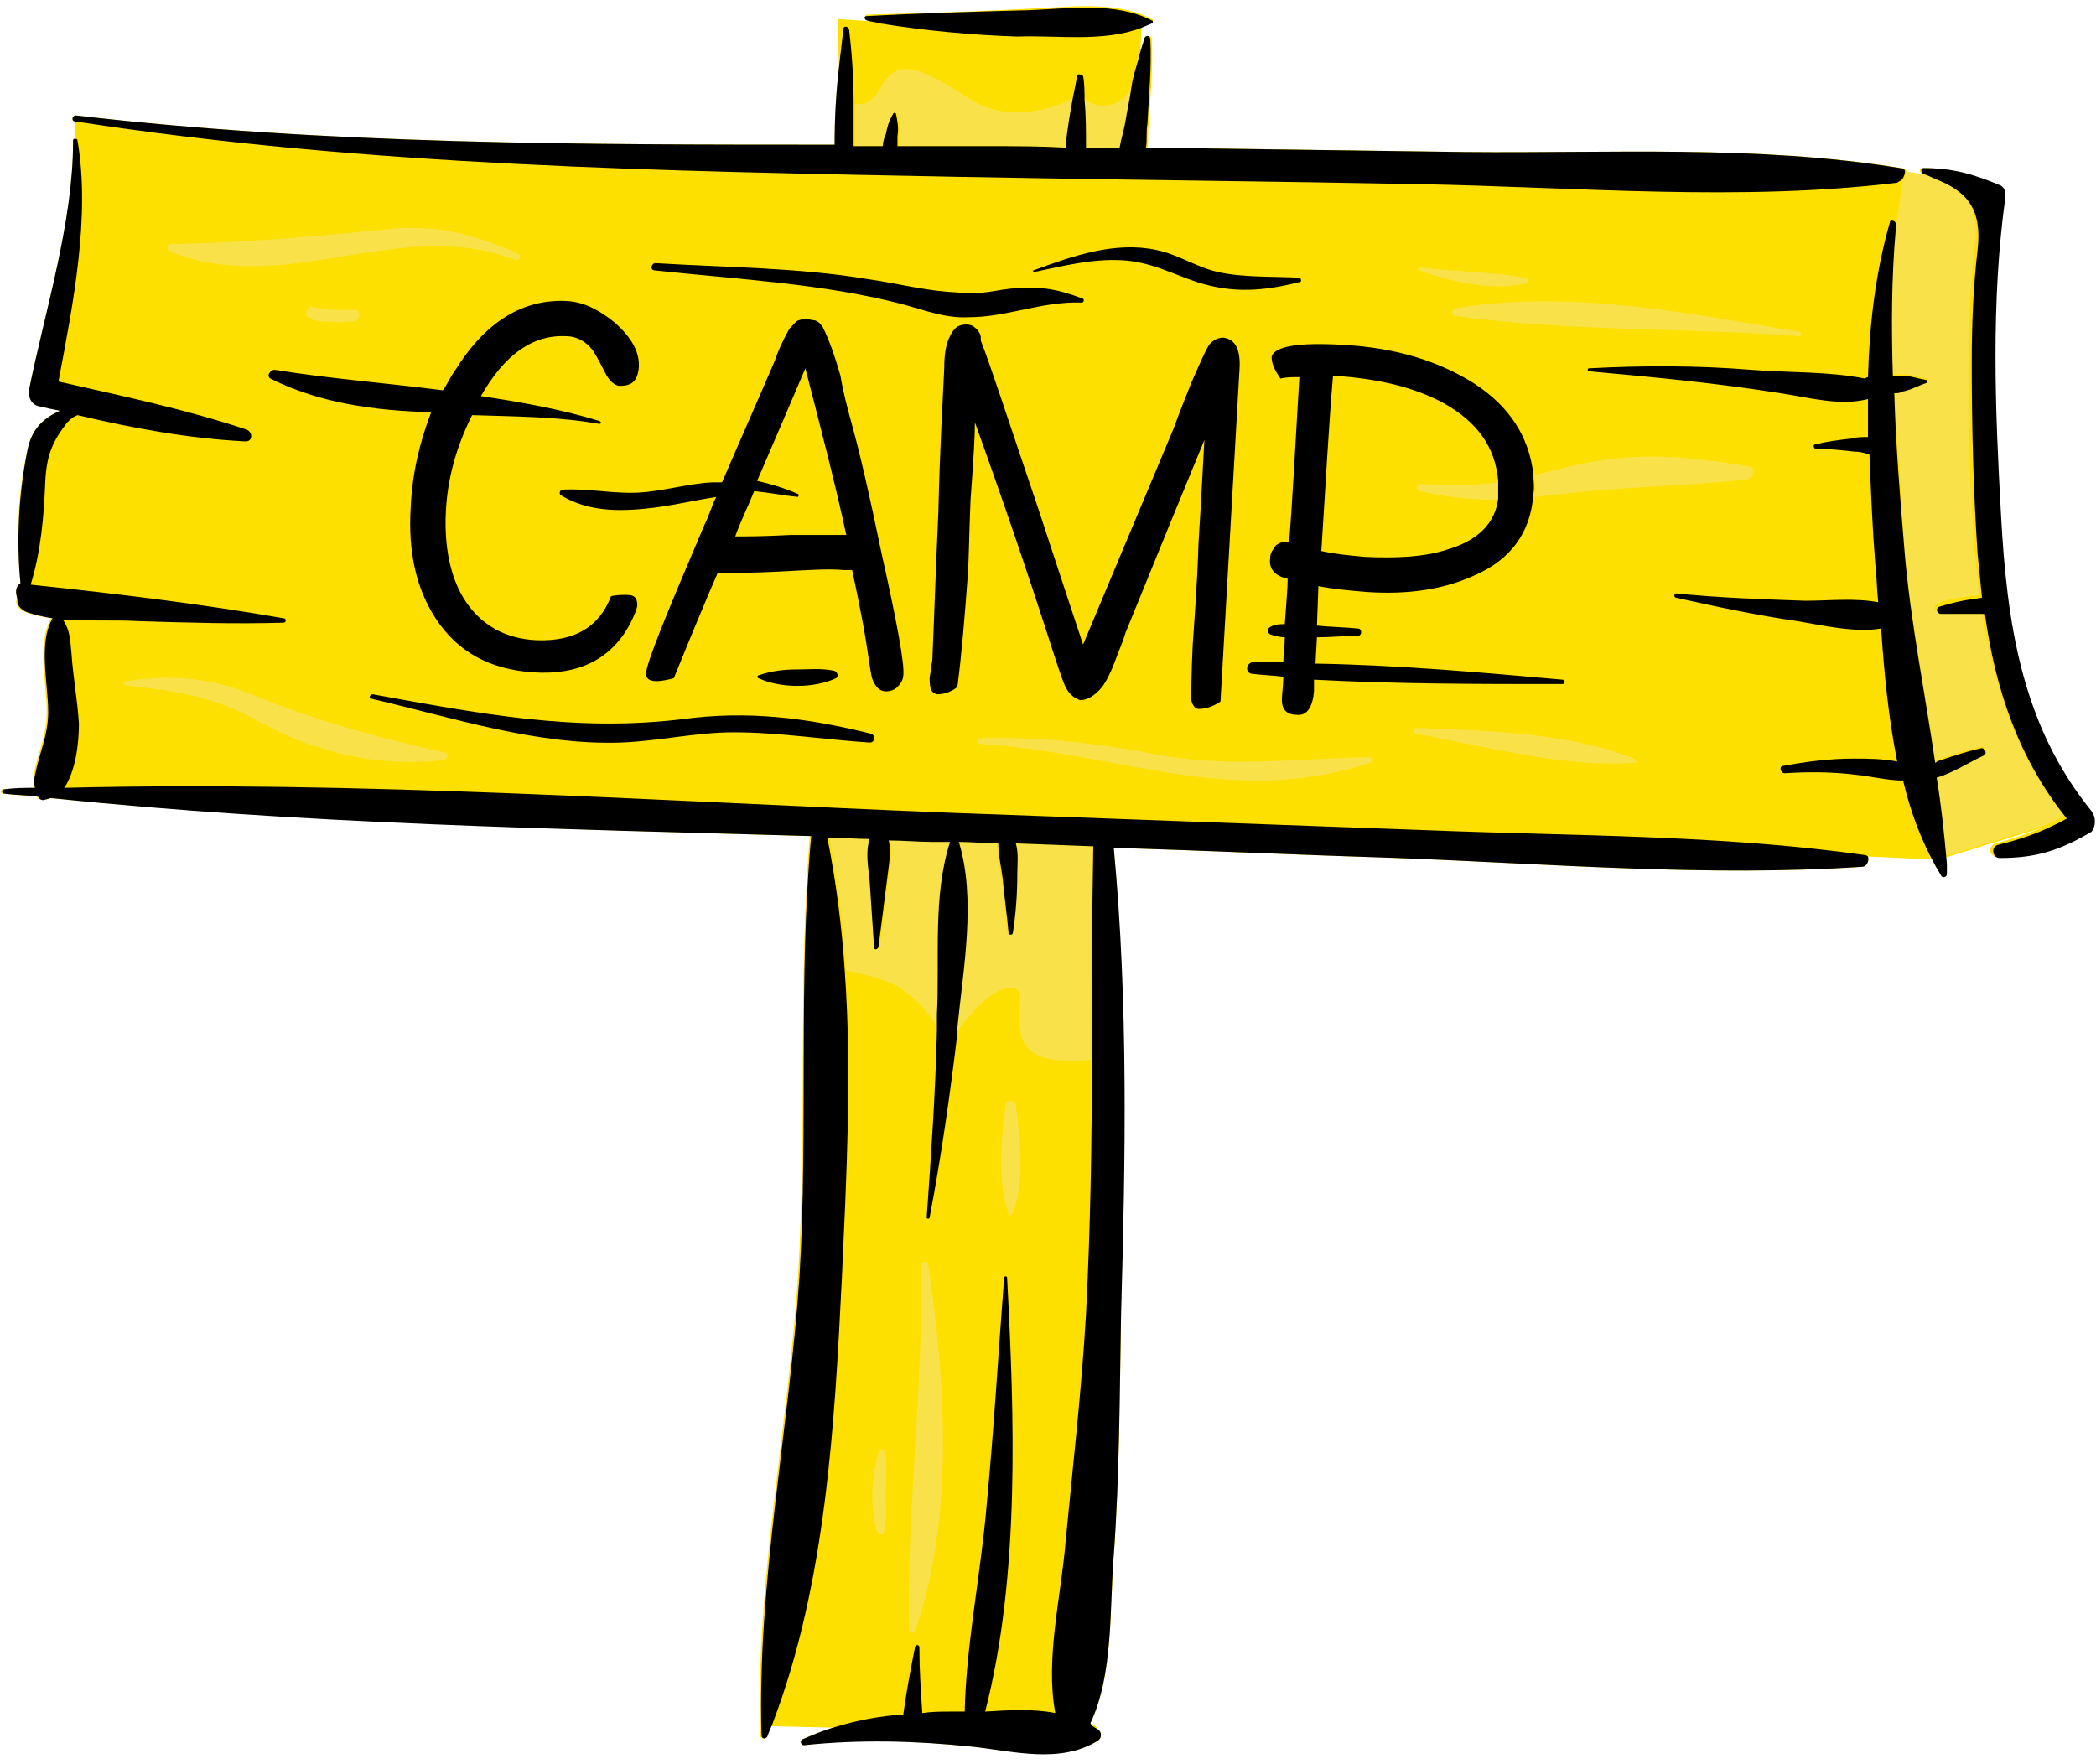
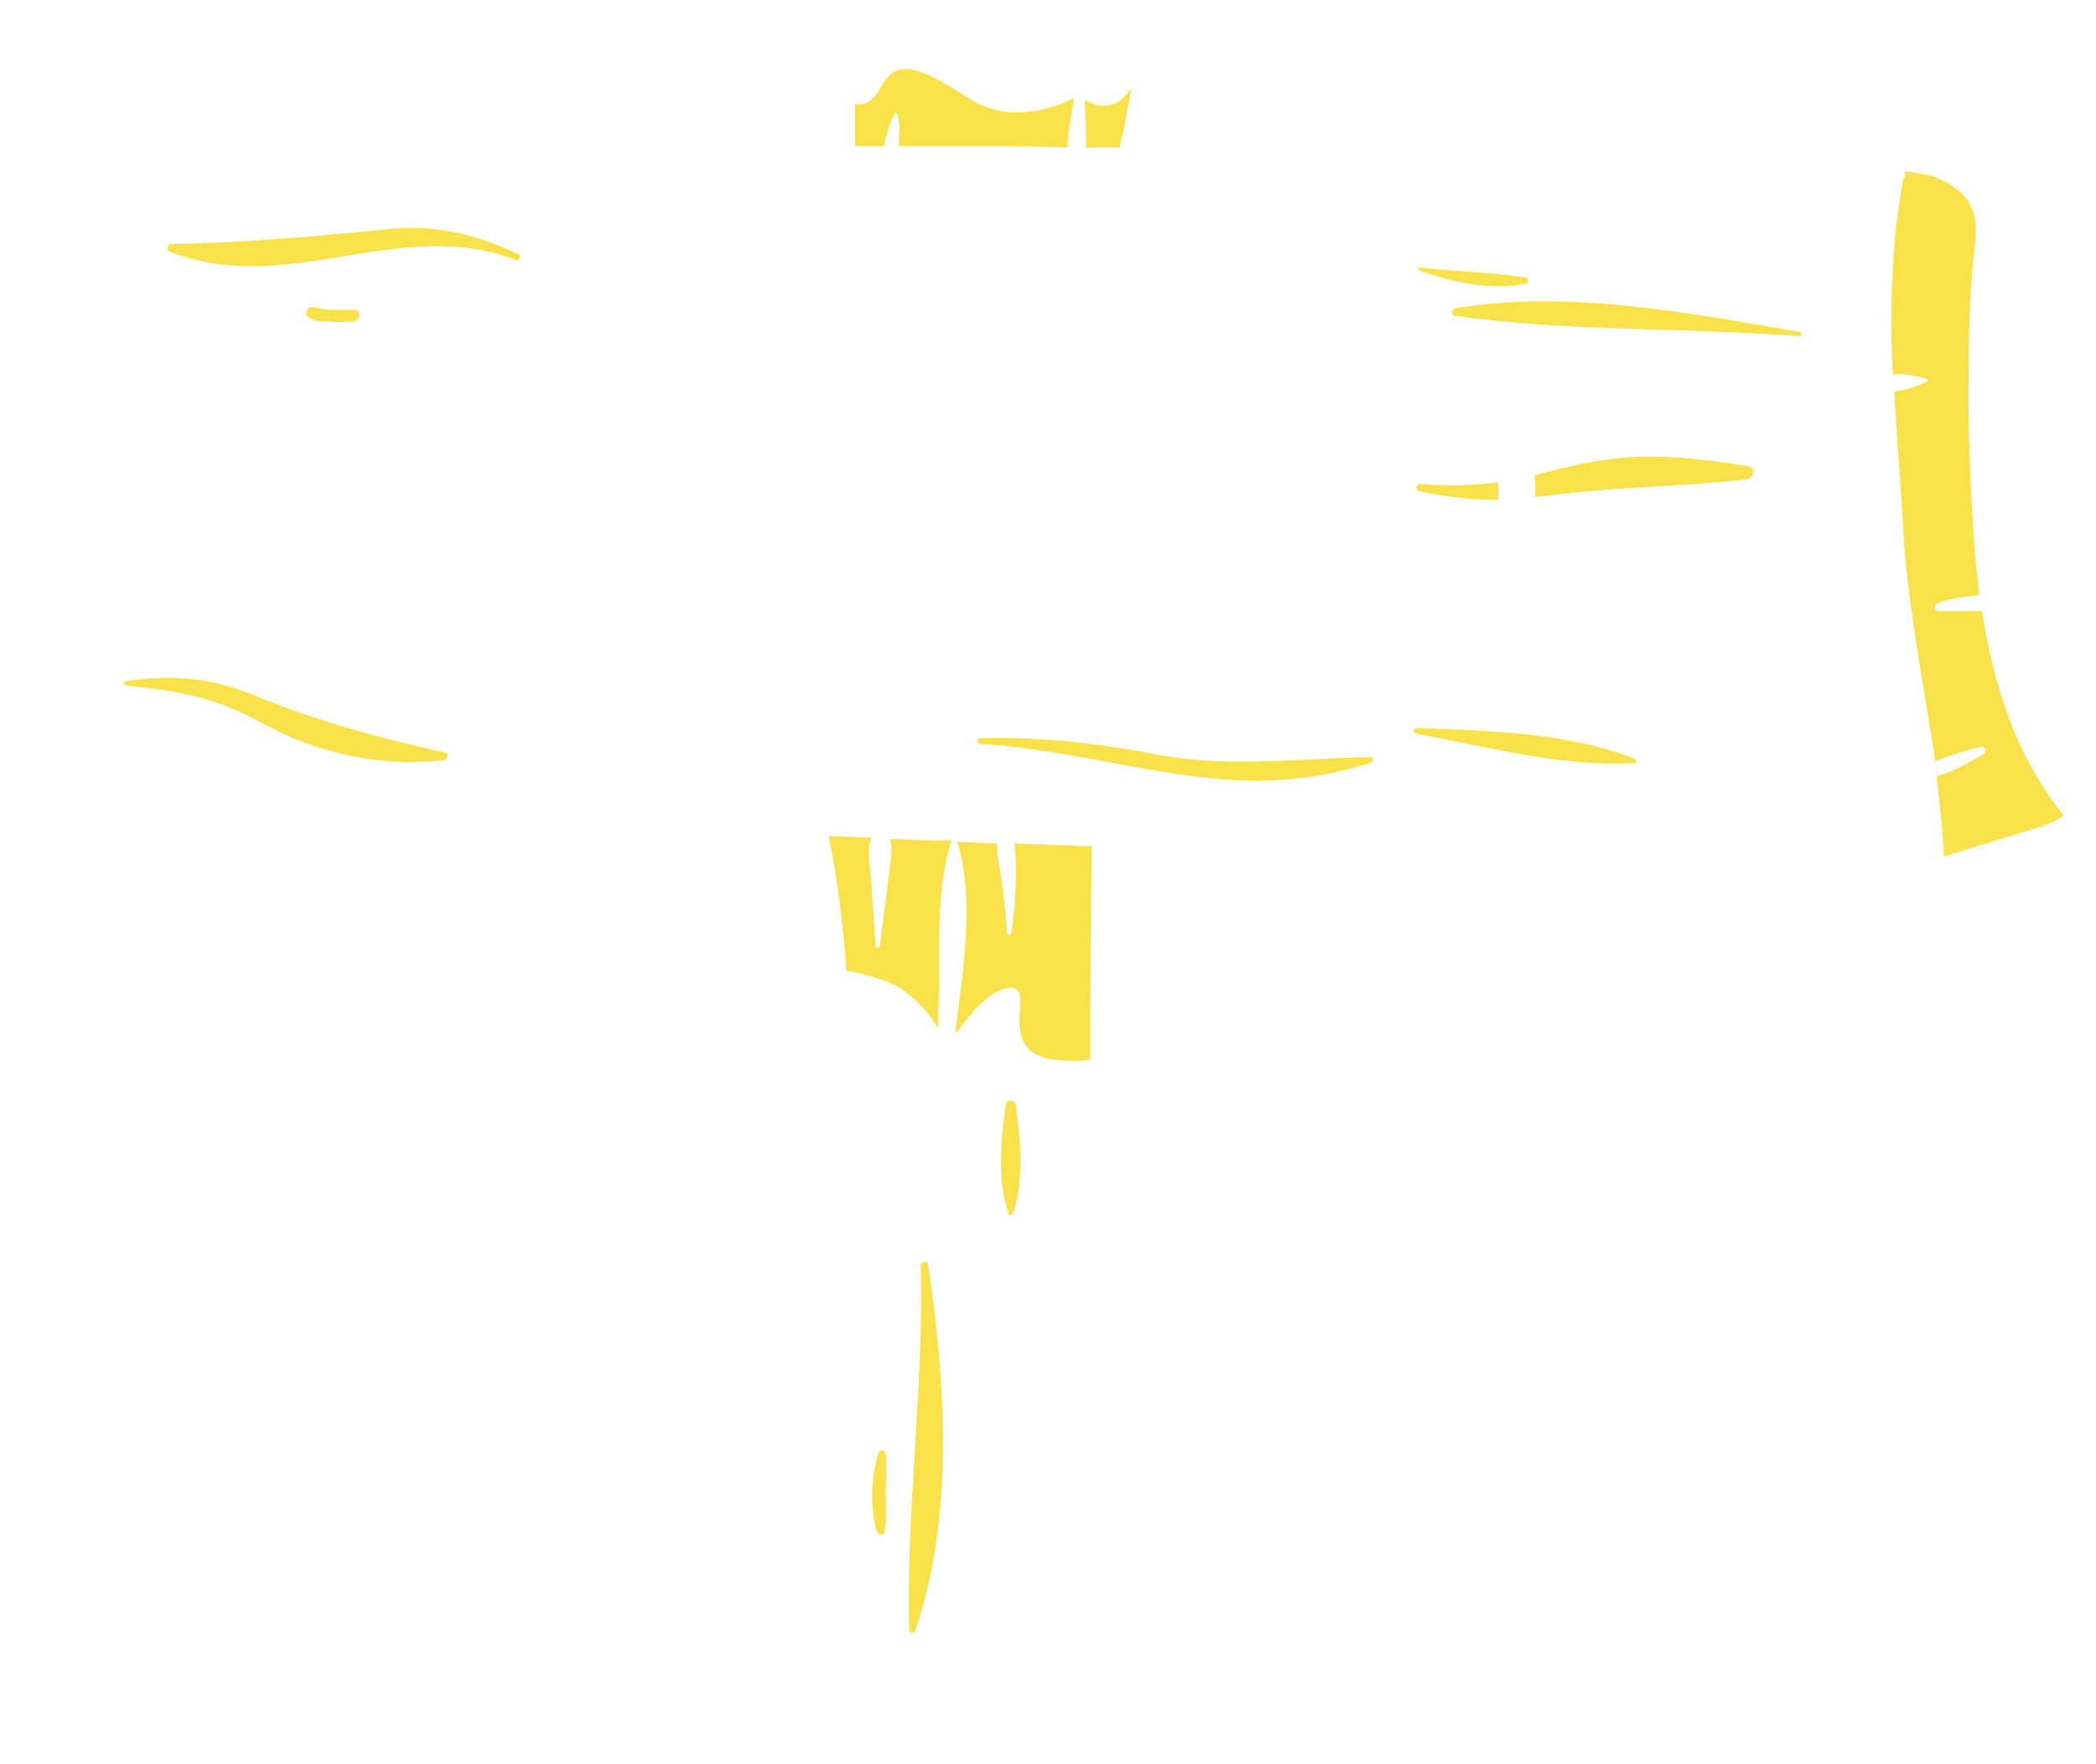
<svg xmlns="http://www.w3.org/2000/svg" fill="#000000" height="120.7" preserveAspectRatio="xMidYMid meet" version="1" viewBox="-0.1 -0.5 143.4 120.7" width="143.4" zoomAndPan="magnify">
  <g>
    <g id="change1_1">
-       <path d="M142.8,56.3c-2.2,1.3-3.8,1.8-6.3,1.8c-0.5,0-0.6-0.7-0.1-0.9c1.2-0.3,2.3-0.7,3.3-1.1l-6.8,2.1 c0,0.2,0,0.5,0,0.7c0,0.2-0.3,0.3-0.4,0.1c-0.2-0.2-0.3-0.5-0.4-0.7l-4.4-0.2c0.1,0.2,0,0.7-0.4,0.7c-10.5,0.7-21.3-0.2-31.8-0.6 c-6.5-0.2-12.9-0.5-19.4-0.7c0.9,10.6,0.7,21.3,0.5,31.9c-0.1,5.5-0.1,11-0.5,16.5c-0.3,3.7,0,8.1-1.6,11.5 c0.2,0.1,0.4,0.2,0.5,0.4c0.3,0.2,0.3,0.6,0,0.8c-2.5,1.5-5.7,0.7-8.6,0.4c-3.9-0.4-7.6-0.6-11.5-0.1c-0.2,0-0.3-0.3-0.1-0.4 c0.7-0.3,1.4-0.6,2.1-0.8l-4.3-0.1l0.1-0.3c-0.1,0.3-0.3,0.7-0.4,1c-0.1,0.2-0.4,0.2-0.4-0.1c-0.3-10.5,1.9-20.9,2.6-31.4 c0.6-10,0-20.2,0.8-30.1c-17.3-0.5-34.8-0.9-52-2.6c-0.1,0.1-0.3,0.1-0.4,0.1c-0.2,0-0.4,0-0.5-0.2c0,0,0,0,0,0 c-0.8-0.1-1.5-0.1-2.3-0.2c-0.2,0-0.2-0.3,0-0.3c0.7,0,1.4,0,2.1-0.1c0-0.3,0-0.5,0-0.9c0.3-1.5,0.9-2.7,0.9-4.3 c0-1.9-0.7-4.7,0.3-6.4l0,0c-0.6-0.1-1.2-0.2-1.7-0.4c-0.3-0.1-0.6-0.3-0.7-0.7C1.1,40.4,1,40.2,1,40c0-0.2,0.1-0.5,0.3-0.6 c-0.3-3-0.2-6.3,0.5-9.2c0.3-1.4,1.1-2.1,2.2-2.6c-0.5-0.1-0.9-0.2-1.4-0.3c-0.5-0.1-0.8-0.7-0.7-1.2c1.1-5.4,3-11.4,3-16.9 C4.9,9.1,4.9,9,5,9c0-0.5,0-0.9,0-1.2c0,0,0,0,0,0c-0.2,0-0.2-0.4,0.1-0.4c17.2,2,34.6,2,51.9,2c0-1.8,0.1-3.6,0.3-5.3l-0.1-3.3 L60.1,1c-0.3-0.1-0.6-0.1-0.9-0.2c-0.2,0-0.1-0.3,0-0.3c3.7-0.1,7.3-0.2,11-0.4c2.8-0.1,6-0.6,8.5,0.7c0.1,0,0.1,0.2,0,0.2 c-0.2,0.1-0.5,0.2-0.7,0.3l-0.1,2.2c0.1-0.5,0.3-1,0.4-1.4c0.1-0.2,0.4-0.2,0.4,0.1c0.1,1.9-0.1,3.9-0.2,5.8 c-0.1,0.5,0,1.1-0.1,1.6c7.3,0.1,14.6,0.2,21.8,0.3c9.8,0.1,20-0.5,29.8,1.1c0.3,0,0.4,0.2,0.3,0.4c0.6,0.1,1.3,0.2,1.8,0.3 c-0.2-0.1-0.5-0.2-0.7-0.3c-0.2-0.1-0.2-0.4,0-0.4c2,0,3.4,0.4,5.3,1.2c0.3,0.1,0.3,0.5,0.3,0.8c-1,7.2-0.7,14.4-0.3,21.7 c0.4,7.4,1.4,14.4,6.2,20.3C143.3,55.4,143.3,56,142.8,56.3z" fill="#fddf00" />
-     </g>
+       </g>
    <g id="change2_1">
      <path d="M61.5,67.1c-0.8-0.5-2.2-0.9-3.7-1.2c-0.2-3.1-0.6-6.2-1.2-9.2c1,0,1.9,0.1,2.9,0.1c-0.3,0.9-0.1,1.9,0,2.9 c0.1,1.5,0.2,3,0.3,4.5c0,0.2,0.2,0.2,0.3,0c0.2-1.6,0.4-3.1,0.6-4.7c0.1-0.9,0.3-1.8,0.1-2.6c1,0,2,0.1,3,0.1c0.4,0,0.8,0,1.2,0 c-1.2,3.7-0.7,8-0.9,11.8c0,0.4,0,0.7,0,1.1C63.6,69,62.8,68,61.5,67.1z M68.8,67.1c2.3-0.4-1.1,4.3,3.2,4.9c1,0.1,1.8,0.1,2.5,0 c0-4.9,0-9.7,0.1-14.6l-5.3-0.2c0.1,0.7,0.1,1.4,0.1,2.1c0,1.3-0.1,2.6-0.3,4c0,0.2-0.3,0.2-0.3,0c-0.1-1.2-0.2-2.5-0.4-3.7 c-0.1-0.8-0.3-1.6-0.3-2.4c-0.9,0-1.8-0.1-2.7-0.1c1.2,3.9,0.4,8.7-0.1,12.7c0,0.1,0,0.3,0,0.4C66.2,69,67.4,67.4,68.8,67.1z M130.1,11.8c-0.2,1-0.3,2.1-0.5,3.3c-0.3,3.3-0.4,6.7-0.2,10c0.2,0,0.4,0,0.6,0c0.6,0,1.1,0.2,1.7,0.3c0.1,0,0.1,0.2,0,0.2 c-0.6,0.3-1.1,0.5-1.7,0.6c-0.2,0-0.4,0.1-0.5,0.1c0.2,3.6,0.5,7.2,0.7,10.8c0.4,4.8,1.4,9.7,2.1,14.5c0.1-0.1,0.3-0.1,0.4-0.2 c0.9-0.3,1.8-0.6,2.7-0.8c0.3-0.1,0.5,0.3,0.2,0.5c-0.9,0.5-2,1.2-3.2,1.5c0.2,1.8,0.4,3.7,0.5,5.5l6.8-2.1c0.5-0.2,1-0.4,1.4-0.7 c-3.3-4.1-4.8-8.9-5.6-14c-0.2,0-0.5,0-0.7,0c-0.8,0-1.5,0-2.3,0c-0.3,0-0.3-0.4-0.1-0.5c0.7-0.3,1.4-0.4,2.2-0.5 c0.2,0,0.5-0.1,0.7-0.1c-0.1-1-0.2-2-0.3-3c-0.3-4.3-0.5-8.7-0.4-13.1c0-2.6,0.1-5.1,0.4-7.7c0.4-2.7-0.6-4-3-4.9 c-0.6-0.1-1.2-0.2-1.8-0.3C130.3,11.6,130.2,11.7,130.1,11.8z M74.1,6.3c0.1,1.1,0.1,2.2,0.1,3.3c0.8,0,1.6,0,2.3,0 c0.1-0.6,0.3-1.2,0.4-1.8c0.1-0.7,0.3-1.5,0.4-2.3C76.8,6.4,75.6,7.3,74.1,6.3z M66.3,6.3c-3.4-2.2-5-2.9-6.1-0.9 c-0.6,1.2-1.3,1.3-1.8,1.2c0,1,0,1.9,0,2.9c0.7,0,1.3,0,2,0c0-0.3,0.1-0.6,0.2-0.8c0.1-0.5,0.2-0.9,0.5-1.4c0-0.1,0.2-0.1,0.2,0 c0.1,0.5,0.2,1,0.1,1.5c0,0.2,0,0.5,0,0.7c2.1,0,4.2,0,6.2,0c1.8,0,3.5,0,5.3,0.1c0.1-1.2,0.3-2.3,0.5-3.4 C72.4,6.7,69.2,8.1,66.3,6.3z M62.5,111.1c2.7-7.7,2.1-17.1,0.9-25.1c0-0.3-0.5-0.2-0.5,0.1c0.2,8.3-1,16.7-0.8,25 C62.2,111.2,62.4,111.3,62.5,111.1z M60.5,99c0-0.3-0.4-0.4-0.5-0.1c-0.5,1.6-0.6,3.8-0.1,5.4c0.1,0.2,0.5,0.3,0.5,0 c0.2-0.8,0.1-1.7,0.1-2.5C60.5,100.9,60.6,100,60.5,99z M69.2,82.5c0.8-2.1,0.5-5.1,0.2-7.4c-0.1-0.4-0.7-0.4-0.7,0 c-0.3,2.2-0.6,5.2,0.2,7.4C68.8,82.7,69.1,82.7,69.2,82.5z M30.4,51c-4.5-1-8.6-2.1-12.8-3.8c-3-1.3-5.8-1.6-9.1-1.1 c-0.2,0-0.2,0.2,0,0.3c2.8,0.3,5.2,0.6,7.8,1.8c1.3,0.6,2.6,1.4,3.9,1.9c3.3,1.3,6.6,1.8,10.1,1.4C30.6,51.3,30.6,51,30.4,51z M93.6,51.3c-5.2,0.1-10,0.8-15.2-0.3c-3.8-0.7-7.5-1.1-11.4-1c-0.3,0-0.3,0.4,0,0.4c9.5,0.6,17.1,4.4,26.6,1.3 C93.9,51.7,93.9,51.3,93.6,51.3z M111.7,51.4c-4.6-1.8-10-1.9-14.9-2.1c-0.2,0-0.3,0.3,0,0.4c4.9,0.9,10,2.3,14.9,2 C111.9,51.8,111.9,51.5,111.7,51.4z M104.9,33.5c0.3,0,0.7-0.1,1-0.1c4.5-0.6,9-0.6,13.5-1.1c0.5-0.1,0.7-0.8,0.1-0.9 c-3.1-0.5-6.3-0.9-9.3-0.5c-1.9,0.2-3.6,0.7-5.3,1.1c0,0.5,0.1,0.9,0,1.4C104.9,33.4,104.9,33.4,104.9,33.5z M97.1,32.6 c-0.3,0-0.4,0.4-0.1,0.5c1.8,0.4,3.6,0.6,5.4,0.6c0-0.1,0-0.2,0-0.3c0-0.3,0-0.6,0-0.9C100.7,32.7,99,32.8,97.1,32.6z M99.4,21.1 c7.7,1.1,15.8,0.8,23.6,1.4c0.2,0,0.2-0.3,0-0.3c-7.7-1.3-15.8-2.9-23.6-1.6C99.2,20.7,99.2,21.1,99.4,21.1z M97,18 c2.2,0.8,4.9,1.4,7.3,0.9c0.2,0,0.2-0.4,0-0.4c-2.4-0.4-4.8-0.4-7.2-0.7C96.9,17.7,96.9,17.9,97,18z M35.2,17.3 c0.2,0.1,0.4-0.3,0.2-0.4c-3-1.4-5.9-2.1-9.2-1.7c-5,0.5-9.6,0.9-14.6,1c-0.3,0-0.3,0.4-0.1,0.5C19.5,19.9,27.3,14.2,35.2,17.3z M22.6,20.7c-0.5,0-1-0.2-1.4-0.2c-0.3,0-0.5,0.5-0.2,0.7c0.4,0.3,0.9,0.3,1.4,0.3c0.6,0.1,1.1,0,1.7,0c0.5-0.1,0.5-0.9,0-0.8 C23.6,20.7,23.1,20.7,22.6,20.7z" fill="#f9e249" />
    </g>
    <g id="change3_1">
-       <path d="M65.6,11.6c-20.3-0.4-40.5-0.7-60.6-3.8c0,0,0,0,0,0c-0.2,0-0.2-0.4,0.1-0.4c17.2,2,34.6,2,51.9,2 c0-1.8,0.1-3.6,0.3-5.3c0.1-0.9,0.2-1.7,0.3-2.6c0-0.3,0.4-0.2,0.4,0.1c0.2,1.7,0.3,3.3,0.3,5c0,1,0,1.9,0,2.9c0.7,0,1.3,0,2,0 c0-0.3,0.1-0.6,0.2-0.8c0.1-0.5,0.2-0.9,0.5-1.4c0-0.1,0.2-0.1,0.2,0c0.1,0.5,0.2,1,0.1,1.5c0,0.2,0,0.5,0,0.7c2.1,0,4.2,0,6.2,0 c1.8,0,3.5,0,5.3,0.1c0.1-1.2,0.3-2.3,0.5-3.4c0.1-0.5,0.2-1,0.3-1.5c0-0.2,0.3-0.1,0.4,0c0.1,0.5,0.1,1.1,0.1,1.6 c0.1,1.1,0.1,2.2,0.1,3.3c0.8,0,1.6,0,2.3,0c0.1-0.6,0.3-1.2,0.4-1.8c0.1-0.7,0.3-1.5,0.4-2.3c0.1-0.7,0.3-1.3,0.5-2 c0.1-0.5,0.3-1,0.4-1.4c0.1-0.2,0.4-0.2,0.4,0.1c0.1,1.9-0.1,3.9-0.2,5.8c-0.1,0.5,0,1.1-0.1,1.6c7.3,0.1,14.6,0.2,21.8,0.3 c9.8,0.1,20-0.5,29.8,1.1c0.3,0,0.4,0.2,0.3,0.4c0,0,0,0,0,0c0,0.1-0.1,0.3-0.2,0.4c-0.1,0.1-0.2,0.1-0.3,0.2 c-10.7,1.3-21.9,0.3-32.6,0.1C86.7,11.9,76.2,11.8,65.6,11.6z M127.5,58c-9.9-1.4-20-1.3-29.9-1.7c-10.9-0.4-21.9-0.8-32.8-1.2 c-20.1-0.8-40.4-2.2-60.5-1.7c0.8-1.2,1-3.1,1-4.4c-0.1-1.6-0.4-3.2-0.5-4.7c-0.1-1-0.1-1.7-0.6-2.4C5.9,42,7.8,41.9,9.5,42 c3.3,0.1,6.5,0.2,9.8,0.1c0.2,0,0.2-0.3,0-0.3c-5.7-1-11.6-1.7-17.3-2.3c0.7-2.3,0.9-4.6,1-7.1c0.1-1.8,0.5-2.7,1.5-4 C4.9,28,5,28,5.2,27.9c3.8,0.9,7.6,1.6,11.5,1.8c0.5,0,0.5-0.6,0.1-0.8c-4.2-1.4-8.5-2.3-12.9-3.3c1-5.3,2.2-11.3,1.3-16.5 C5.2,9,5.1,9,5,9C4.9,9,4.9,9.1,4.9,9.2c0,5.5-1.9,11.5-3,16.9c-0.1,0.5,0.1,1.1,0.7,1.2C3,27.4,3.5,27.5,4,27.6 c-1.1,0.5-1.9,1.2-2.2,2.6c-0.6,2.9-0.8,6.2-0.5,9.2C1.1,39.5,1,39.8,1,40c0,0.2,0.1,0.4,0.1,0.7c0,0.3,0.4,0.6,0.7,0.7 c0.6,0.2,1.1,0.3,1.7,0.4c0,0,0,0,0,0c0,0,0,0,0,0c-1,1.7-0.3,4.5-0.3,6.4c0,1.6-0.6,2.8-0.9,4.3c-0.1,0.4-0.1,0.6,0,0.9 c-0.7,0-1.4,0-2.1,0.1c-0.2,0-0.2,0.3,0,0.3c0.8,0.1,1.5,0.1,2.3,0.2c0,0,0,0,0,0c0.1,0.2,0.3,0.3,0.5,0.2c0.1,0,0.3-0.1,0.4-0.1 c17.2,1.8,34.7,2.1,52,2.6c-0.9,9.9-0.2,20.1-0.8,30.1c-0.7,10.5-2.9,20.9-2.6,31.4c0,0.3,0.3,0.3,0.4,0.1c0.1-0.3,0.3-0.7,0.4-1 c3.6-9.5,4.2-20.3,4.7-30.4c0.3-6.7,0.7-13.9,0.2-20.9c-0.2-3.1-0.6-6.2-1.2-9.2c1,0,1.9,0.1,2.9,0.1c-0.3,0.9-0.1,1.9,0,2.9 c0.1,1.5,0.2,3,0.3,4.5c0,0.2,0.2,0.2,0.3,0c0.2-1.6,0.4-3.1,0.6-4.7c0.1-0.9,0.3-1.8,0.1-2.6c1,0,2,0.1,3,0.1c0.4,0,0.8,0,1.2,0 c-1.2,3.7-0.7,8-0.9,11.8c0,0.4,0,0.7,0,1.1c-0.1,4.3-0.4,8.5-0.7,12.8c0,0.1,0.2,0.1,0.2,0c0.8-4.2,1.4-8.4,1.9-12.6 c0-0.1,0-0.3,0-0.4c0.4-4,1.3-8.8,0.1-12.7c0.9,0,1.8,0.1,2.7,0.1c0,0.8,0.2,1.6,0.3,2.4c0.1,1.2,0.3,2.5,0.4,3.7 c0,0.2,0.3,0.2,0.3,0c0.2-1.3,0.3-2.6,0.3-4c0-0.7,0.1-1.4-0.1-2.1l5.3,0.2c-0.1,4.9-0.1,9.7-0.1,14.6c0,5.8-0.1,11.6-0.4,17.4 c-0.3,5.2-0.9,10.4-1.4,15.6c-0.3,3.7-1.4,8-0.7,11.7c-1.5-0.3-3.2-0.2-4.8-0.1c2.4-9.3,2-20.3,1.5-29.7c0-0.1-0.2-0.1-0.2,0 c-0.4,5.2-0.7,10.4-1.2,15.6c-0.4,4.7-1.4,9.5-1.5,14.1c-0.3,0-0.6,0-0.9,0c-0.7,0-1.3,0-2,0.1c-0.1-1.5-0.2-3-0.2-4.5 c0-0.2-0.3-0.2-0.3,0c-0.3,1.5-0.6,3.1-0.8,4.6c-1.6,0.1-3.2,0.4-4.8,0.9c-0.7,0.2-1.4,0.5-2.1,0.8c-0.2,0.1-0.1,0.4,0.1,0.4 c3.9-0.4,7.6-0.3,11.5,0.1c2.8,0.3,6,1.2,8.6-0.4c0.3-0.2,0.3-0.6,0-0.8c-0.2-0.1-0.4-0.2-0.5-0.4c1.6-3.4,1.3-7.9,1.6-11.5 c0.4-5.5,0.4-11,0.5-16.5c0.3-10.6,0.5-21.3-0.5-31.9c6.5,0.2,12.9,0.5,19.4,0.7c10.5,0.4,21.3,1.3,31.8,0.6c0.3,0,0.5-0.4,0.4-0.7 C127.7,58.1,127.6,58,127.5,58z M132.4,52.7c1.1-0.3,2.3-1.1,3.2-1.5c0.3-0.1,0.1-0.6-0.2-0.5c-0.9,0.2-1.8,0.5-2.7,0.8 c-0.1,0-0.3,0.1-0.4,0.2c-0.7-4.8-1.7-9.7-2.1-14.5c-0.3-3.6-0.6-7.2-0.7-10.8c0.2,0,0.4,0,0.5-0.1c0.6-0.1,1.1-0.4,1.7-0.6 c0.1,0,0.1-0.2,0-0.2c-0.6-0.1-1.1-0.3-1.7-0.3c-0.2,0-0.4,0-0.6,0c-0.1-3.3-0.1-6.6,0.2-10c0-0.1,0-0.3,0-0.4 c0-0.2-0.4-0.3-0.4-0.1c-1,3.5-1.4,7-1.5,10.6c-0.1,0-0.2,0.1-0.2,0.1c-2.5-0.5-5.3-0.4-7.8-0.6c-3.7-0.3-7.4-0.3-11.1-0.1 c-0.1,0-0.1,0.2,0,0.2c4.4,0.4,8.7,0.8,13.1,1.5c2,0.3,4.1,0.9,6,0.4c0,0.9,0,1.8,0,2.6c-0.4,0-0.8,0-1.1,0.1 c-0.9,0.1-1.7,0.2-2.5,0.4c-0.2,0-0.1,0.3,0,0.3c0.9,0,1.8,0.1,2.7,0.2c0.4,0,0.7,0.1,1,0.2c0.1,2.5,0.2,5,0.4,7.5 c0.1,0.8,0.1,1.7,0.2,2.6c-1.6-0.3-3.4-0.1-5-0.1c-2.9-0.1-5.9-0.2-8.8-0.5c-0.2,0-0.2,0.3,0,0.3c2.7,0.6,5.5,1.2,8.3,1.6 c1.8,0.3,3.9,0.8,5.7,0.5c0.2,3,0.5,6.1,1.1,9.1c-1-0.2-2.1-0.2-3-0.2c-1.6,0-3.2,0.2-4.8,0.5c-0.3,0-0.2,0.5,0.1,0.5 c1.6-0.1,3.2-0.1,4.8,0.1c1.1,0.1,2.2,0.4,3.3,0.4c0.5,2.1,1.2,4,2.2,5.8c0.1,0.2,0.3,0.5,0.4,0.7c0.1,0.2,0.4,0.1,0.4-0.1 c0-0.2,0-0.5,0-0.7l0,0C132.9,56.4,132.7,54.5,132.4,52.7z M143,55c-4.8-5.9-5.8-12.9-6.2-20.3c-0.4-7.2-0.7-14.5,0.3-21.7 c0-0.3,0-0.6-0.3-0.8c-1.9-0.8-3.3-1.2-5.3-1.2c-0.2,0-0.2,0.3,0,0.4c0.3,0.1,0.5,0.2,0.7,0.3c0,0,0,0,0,0c2.4,0.9,3.3,2.2,3,4.9 c-0.3,2.5-0.4,5.1-0.4,7.7c0,4.3,0.1,8.7,0.4,13.1c0.1,1,0.2,2,0.3,3c-0.2,0-0.5,0.1-0.7,0.1c-0.8,0.1-1.5,0.3-2.2,0.5 c-0.3,0.1-0.2,0.5,0.1,0.5c0.8,0,1.5,0,2.3,0c0.2,0,0.5,0,0.7,0c0.7,5.1,2.3,9.9,5.6,14c-0.5,0.3-1,0.5-1.4,0.7c0,0,0,0,0,0 c-1.1,0.5-2.1,0.8-3.3,1.1c-0.5,0.1-0.4,0.9,0.1,0.9c2.5,0,4.1-0.5,6.3-1.8C143.3,56,143.3,55.4,143,55z M28,34.2 c-0.2,3.1,0.4,5.6,1.7,7.6c1.5,2.3,3.7,3.5,6.7,3.7c3.1,0.2,5.3-0.9,6.6-3.3c0.3-0.6,0.5-1.1,0.5-1.3c0-0.5-0.2-0.7-0.7-0.7 c-0.4,0-0.8,0-1.1,0.1c-0.8,2.1-2.5,3.1-5.1,3c-2.2-0.1-3.9-1.1-5-2.9c-0.9-1.5-1.3-3.5-1.2-5.8c0.1-2.3,0.7-4.5,1.8-6.7 c3,0.1,5.9,0.1,8.7,0.6c0.1,0,0.2-0.1,0-0.2c-2.6-0.8-5.4-1.3-8.1-1.7c1.6-2.8,3.5-4.2,5.8-4.1c0.8,0,1.4,0.4,1.8,0.9 c0.1,0.1,0.4,0.6,0.9,1.6c0.3,0.6,0.7,0.9,1,0.9c0.8,0,1.2-0.3,1.3-1.2c0.1-1.1-0.5-2.1-1.6-3.1c-1.1-0.9-2.1-1.4-3.2-1.5 c-3.1-0.2-5.7,1.4-7.8,4.8c-0.3,0.4-0.5,0.9-0.8,1.3c-3.9-0.5-7.8-0.8-11.5-1.4c-0.3,0-0.6,0.4-0.3,0.6c3.4,1.7,7.2,2.2,11,2.3 C28.6,29.8,28.1,31.9,28,34.2z M60.2,37.3c1.1,4.9,1.6,7.7,1.5,8.4c0,0.3-0.2,0.6-0.4,0.8c-0.2,0.2-0.5,0.3-0.8,0.3 c-0.4,0-0.7-0.3-0.9-0.8c-0.1-0.2-0.2-1-0.4-2.3c-0.1-0.7-0.4-2.4-1-5.2l-0.6,0c-1-0.1-2.4,0-4.3,0.1c-1.9,0.1-3.3,0.1-4.3,0.1 c-0.7,1.6-1.7,4-3,7.2c-0.4,0.1-0.8,0.2-1.2,0.2c-0.5,0-0.7-0.2-0.7-0.5c0-0.7,1.4-4.1,4-10.2c0.3-0.6,0.5-1.3,0.8-1.9 c-1.3,0.2-2.6,0.5-4,0.7c-2.3,0.3-4.6,0.4-6.6-0.8c-0.2-0.1-0.1-0.4,0.1-0.4c1.8-0.1,3.5,0.3,5.2,0.2c1.7-0.1,3.3-0.6,5-0.7 c0.2,0,0.5,0,0.7,0c1.2-2.8,2.4-5.5,3.6-8.3c0.2-0.6,0.5-1.3,1-2.2c0.3-0.3,0.5-0.6,0.7-0.6c0.2-0.1,0.5-0.1,0.9,0 c0.3,0,0.5,0.2,0.7,0.5c0.4,0.8,0.8,1.9,1.2,3.3c0.2,1.2,0.5,2.3,0.8,3.4C58.7,30.4,59.4,33.4,60.2,37.3z M57.8,36.1 c-0.8-3.7-1.8-7.5-2.8-11.4c-0.9,2.1-2,4.7-3.3,7.7c0.9,0.2,1.9,0.5,2.8,0.9c0.1,0,0,0.2,0,0.2c-1-0.1-2-0.3-3-0.4 c-0.4,1-0.9,2-1.3,3.1c0.7,0,1.9,0,3.8-0.1C55.5,36.1,56.8,36.1,57.8,36.1z M71.5,42.7c0.7,2.2,1.1,3.4,1.3,3.8 c0.3,0.6,0.7,0.8,1,0.9c0.5,0,1-0.3,1.5-0.9c0.3-0.4,0.6-1,0.9-1.8c0.2-0.6,0.5-1.2,0.7-1.9c2.4-5.9,4.2-10.3,5.4-13.2 c-0.1,1.6-0.2,3.9-0.4,7c-0.1,3.1-0.3,5.5-0.4,7c-0.1,2.1-0.1,3.4-0.1,3.8c0.1,0.4,0.3,0.6,0.5,0.6c0.4,0,0.9-0.1,1.5-0.5l1.3-22.7 c0.1-1.4-0.3-2.1-1.1-2.2c-0.3,0-0.6,0.1-0.9,0.4c-0.2,0.2-0.6,1.1-1.3,2.7c-0.4,1-0.8,2-1.2,3.1l-6.2,14.8 c-1.4-4.2-2.4-7.3-3.1-9.4c-2.1-6.2-3.3-9.9-3.9-11.4c0-0.1,0-0.1,0-0.2c0-0.2-0.1-0.4-0.3-0.6c-0.2-0.2-0.4-0.3-0.7-0.3 c-0.6,0-0.9,0.3-1.2,1c-0.2,0.5-0.3,1.1-0.3,2c-0.1,2.2-0.3,5.4-0.4,9.8c-0.2,4.4-0.3,7.6-0.4,9.8c0,0.2,0,0.4-0.1,0.8 c0,0.4-0.1,0.6-0.1,0.8c0,0.7,0.1,1,0.5,1.1c0.4,0,0.9-0.1,1.4-0.5c0.3-2.3,0.5-4.8,0.7-7.5c0.1-1.3,0.1-3.1,0.2-5.3 c0.2-2.7,0.3-4.4,0.3-5.3C68.9,34.8,70.5,39.6,71.5,42.7z M91.9,23.1c3.5,0.2,6.4,1.1,8.8,2.6c2.5,1.6,3.8,3.7,4.1,6.2 c0,0.5,0.1,0.9,0,1.4c0,0,0,0.1,0,0.1c-0.2,2.5-1.5,4.4-4.1,5.5c-2,0.9-4.4,1.3-7.3,1.1c-1.2-0.1-2.3-0.2-3.3-0.4L90,42.3 c0.9,0.1,1.8,0.1,2.8,0.2c0.3,0,0.3,0.5,0,0.5c-0.9,0-1.9,0.1-2.8,0.1l-0.1,1.8c5.7,0.1,11.3,0.6,16.9,1.1c0.2,0,0.2,0.3,0,0.3 c-5.7,0-11.3,0-17-0.3l0,0.8c-0.1,1.1-0.5,1.7-1.2,1.6c-0.7,0-1-0.4-1-1c0-0.4,0.1-1,0.1-1.6c-0.7-0.1-1.4-0.1-2.1-0.2 c-0.5,0-0.5-0.7,0-0.8c0.7,0,1.4,0,2.1,0c0-0.5,0.1-1.1,0.1-1.7c0,0,0,0,0,0c-0.3,0-0.7-0.1-1-0.2c-0.2-0.1-0.2-0.4,0-0.5 c0.3-0.2,0.7-0.2,1-0.2c0.1-1.5,0.2-2.5,0.2-3.1c-0.9-0.2-1.3-0.7-1.2-1.4c0-0.4,0.2-0.6,0.4-0.9c0.3-0.2,0.6-0.3,0.9-0.2 c0.2-2.5,0.4-6.3,0.7-11.3c-0.5,0-0.9,0-1.3,0.1c-0.4-0.6-0.6-1-0.6-1.5C87.1,23.2,88.7,22.9,91.9,23.1z M90.3,37.2 c0.9,0.2,1.9,0.3,3,0.4c2.2,0.1,4.1,0,5.6-0.5c2.1-0.6,3.3-1.8,3.5-3.5c0-0.1,0-0.2,0-0.3c0-0.3,0-0.6,0-0.9 c-0.2-2.3-1.4-4-3.7-5.3c-2-1.1-4.5-1.7-7.6-1.9C90.8,28.7,90.6,32.6,90.3,37.2z M59.5,49.7c-4.4-1.1-8.5-1.6-12.9-1 c-7.4,0.9-14-0.4-21.2-1.7c-0.2,0-0.3,0.3-0.1,0.3c5.6,1.3,11.3,3.2,17.1,3c2.6-0.1,5.1-0.7,7.7-0.7c3.1,0,6.2,0.5,9.3,0.7 C59.8,50.3,59.8,49.8,59.5,49.7z M57.1,45.9c0.2-0.1,0.1-0.4-0.1-0.5c-0.9-0.2-1.7-0.1-2.6-0.1c-0.9,0-1.7,0.1-2.6,0.4 c-0.1,0-0.1,0.2,0,0.2C53.3,46.6,55.6,46.6,57.1,45.9z M44.7,18c5.6,0.6,11.5,0.9,16.9,2.3c1.5,0.4,3,1,4.6,0.9c2.6,0,5-1.1,7.7-1 c0.2,0,0.2-0.3,0-0.3c-1.6-0.6-2.7-0.8-4.3-0.7c-1.7,0.1-2.2,0.5-4.3,0.3c-2.1-0.1-3.9-0.6-6-0.9c-4.8-0.8-9.7-0.8-14.6-1.1 C44.4,17.6,44.4,18,44.7,18z M70.7,18.1c1.9-0.4,3.9-0.9,5.9-0.8c2,0.1,3.4,0.9,5.2,1.5c2.5,0.8,4.6,0.6,7,0c0.2,0,0.1-0.3,0-0.3 c-1.8-0.1-3.9,0-5.6-0.4c-1.4-0.3-2.7-1.2-4.2-1.5c-2.8-0.6-5.7,0.4-8.4,1.4C70.5,18,70.6,18.1,70.7,18.1z M78,1.4 c0.2-0.1,0.5-0.2,0.7-0.3c0.1,0,0.1-0.2,0-0.2c-2.5-1.3-5.7-0.8-8.5-0.7c-3.7,0.1-7.3,0.2-11,0.4c-0.2,0-0.2,0.2,0,0.3 c0.3,0.1,0.6,0.1,0.9,0.2c3.1,0.5,6.3,0.8,9.4,0.9C72.2,1.9,75.4,2.4,78,1.4z" fill="#000000" />
-     </g>
+       </g>
  </g>
</svg>